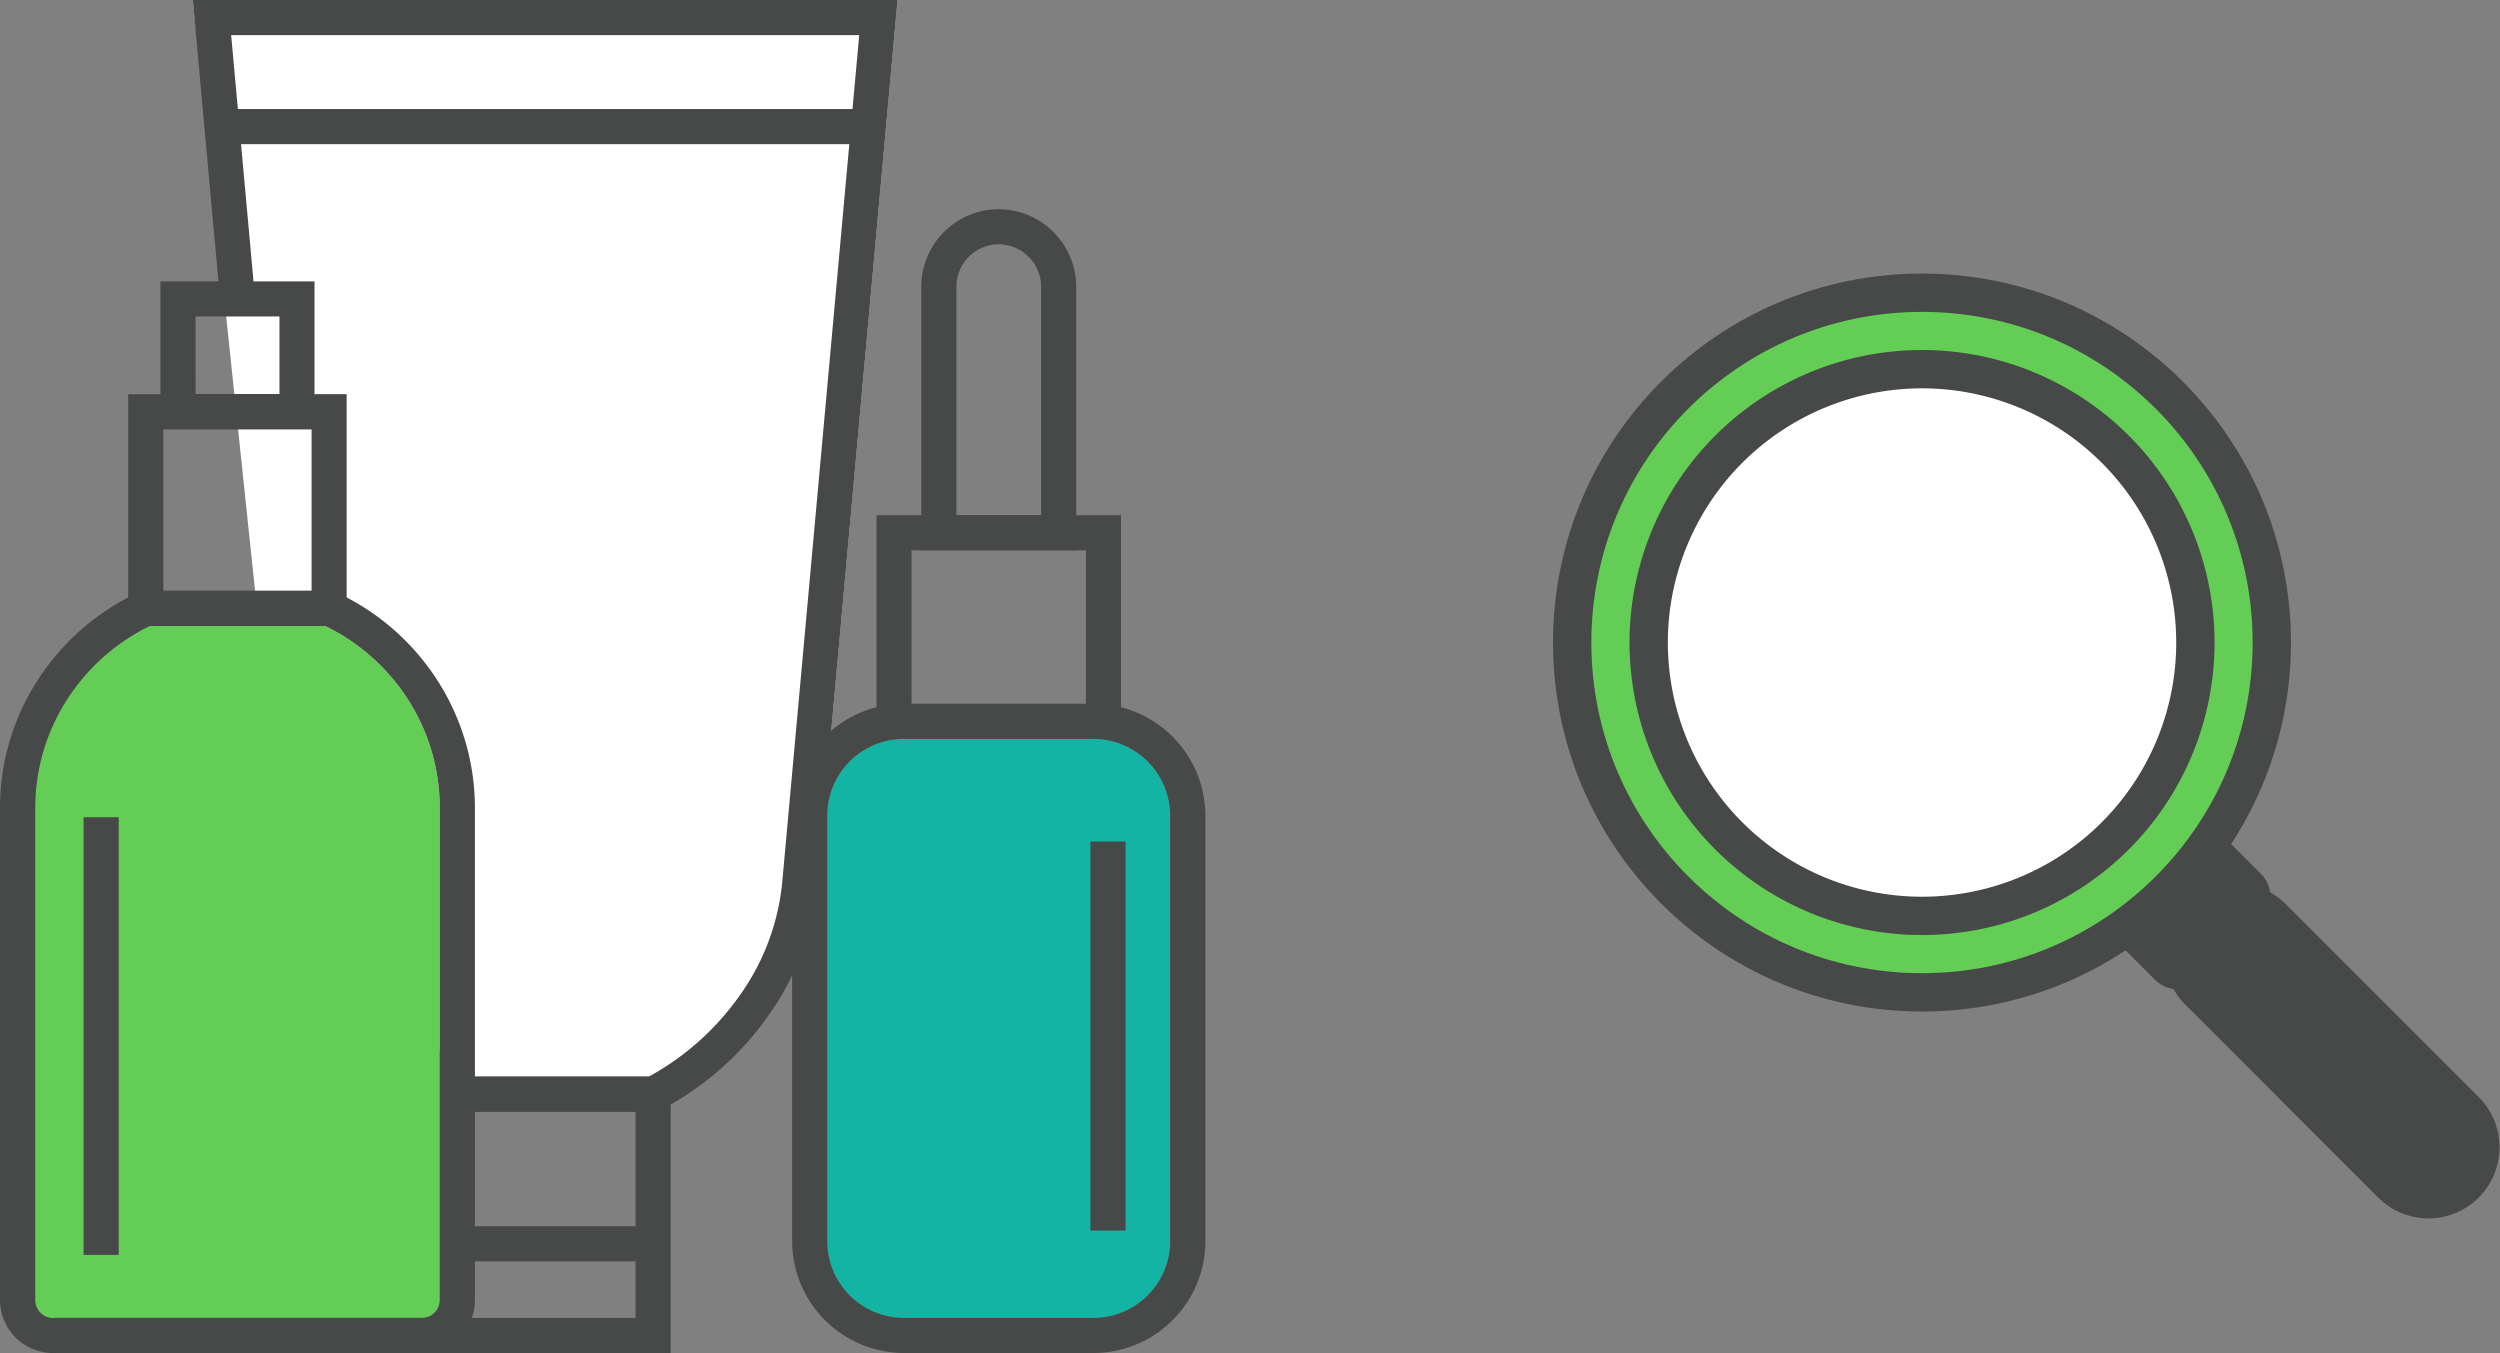
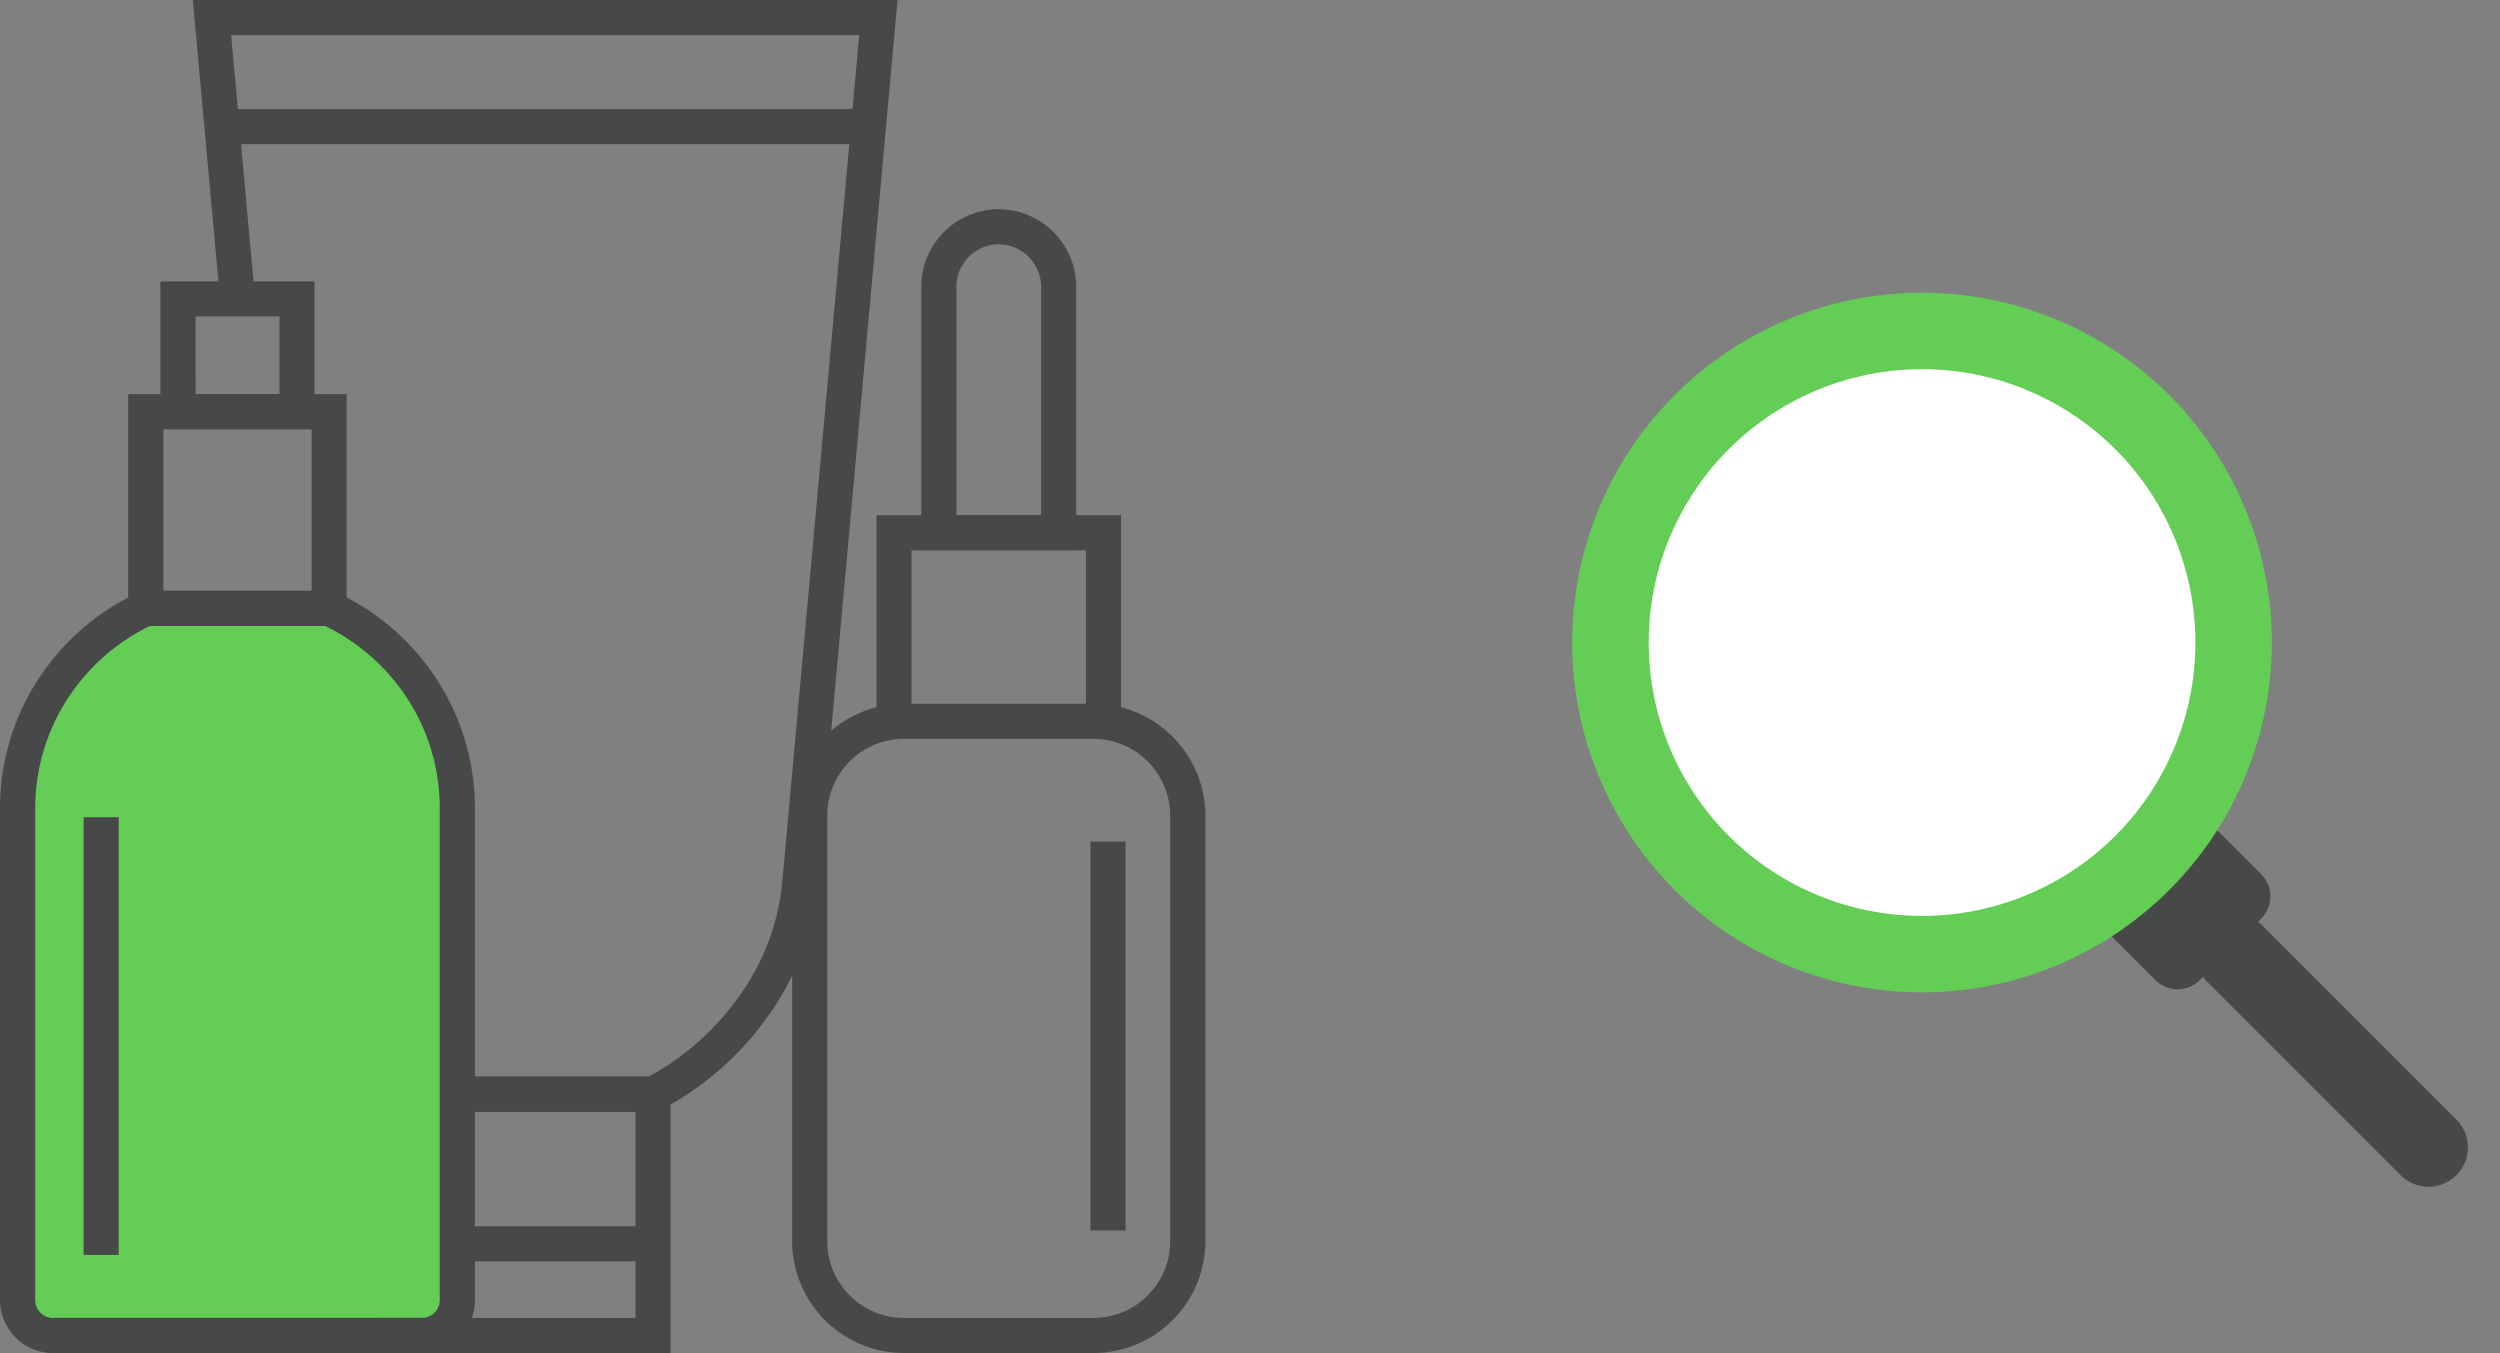
<svg xmlns="http://www.w3.org/2000/svg" width="130.475" height="70.617" viewBox="0 0 130.475 70.617">
  <rect x="0" y="0" width="130.475" height="70.617" fill="#808080" stroke="none" />
  <defs>
    <clipPath id="clip-path">
      <rect id="Rectangle_26742" data-name="Rectangle 26742" width="130.475" height="70.617" transform="translate(355.708 262.329)" fill="none" />
    </clipPath>
  </defs>
  <g id="仕事例2" transform="translate(65.238 35.309)">
    <g id="Group_79263" data-name="Group 79263" transform="translate(-65.238 -35.309)">
-       <path id="パス_70390" data-name="パス 70390" d="M365.772,262.329l3.359,31.876,10.446,25.2h9.378l2.738-1.245,1.908-.962,4.745-8.6,4.2-46.269Z" transform="translate(-355.708 -262.329)" fill="#fff" />
      <g id="グループ_79208" data-name="グループ 79208" transform="translate(-355.708 -262.329)">
        <g id="Group_79262" data-name="Group 79262">
          <g id="Group_79261" data-name="Group 79261" clip-path="url(#clip-path)">
            <g id="グループ_79207" data-name="グループ 79207">
-               <path id="パス_70391" data-name="パス 70391" d="M412.781,300.889h-9.9a4.008,4.008,0,0,0-4,4v22.222a4.007,4.007,0,0,0,4,4h9.9a4.008,4.008,0,0,0,4-4V304.89a4.02,4.02,0,0,0-4-4" fill="#14b4a5" />
              <path id="パス_70392" data-name="パス 70392" d="M358.472,331.113h19.26a.931.931,0,0,0,.655-.27.946.946,0,0,0,.274-.659V304.5A10.483,10.483,0,0,0,377,298.829,10.685,10.685,0,0,0,372.684,295H363.52a10.676,10.676,0,0,0-4.312,3.833,10.471,10.471,0,0,0-1.664,5.673v25.682a.933.933,0,0,0,.93.929" fill="#64cd55" />
              <path id="パス_70393" data-name="パス 70393" d="M481.021,323.688a2.058,2.058,0,0,0,2.91-2.91L473.863,310.71a2.058,2.058,0,0,0-2.962,2.859c.017.017.034.035.052.051Z" fill="#474848" />
-               <path id="パス_70394" data-name="パス 70394" d="M481.021,323.688a2.058,2.058,0,0,0,2.91-2.91L473.863,310.71a2.058,2.058,0,0,0-2.962,2.859c.017.017.034.035.052.051Z" fill="none" stroke="#474848" stroke-linecap="round" stroke-linejoin="round" stroke-width="3.3" />
              <rect id="長方形_26698" data-name="長方形 26698" width="4.517" height="2.992" transform="translate(467.239 310.191) rotate(-45)" fill="#474848" />
              <rect id="長方形_26699" data-name="長方形 26699" width="4.517" height="2.992" transform="translate(467.239 310.191) rotate(-45)" fill="none" stroke="#474848" stroke-linecap="round" stroke-linejoin="round" stroke-width="3.3" />
              <path id="パス_70395" data-name="パス 70395" d="M443.108,282.953a18.257,18.257,0,1,1,0,25.82h0a18.256,18.256,0,0,1,0-25.818h0" fill="#64cd55" />
-               <circle id="楕円形_3030" data-name="楕円形 3030" cx="18.257" cy="18.257" r="18.257" transform="translate(437.76 277.606)" fill="none" stroke="#474848" stroke-linecap="round" stroke-linejoin="round" stroke-width="2" />
              <path id="パス_70396" data-name="パス 70396" d="M456.017,310.129a14.266,14.266,0,1,0-10.087-4.18,14.265,14.265,0,0,0,10.087,4.18" fill="#fff" />
-               <path id="パス_70397" data-name="パス 70397" d="M456.017,310.129a14.266,14.266,0,1,0-10.087-4.18A14.265,14.265,0,0,0,456.017,310.129Z" fill="none" stroke="#474848" stroke-linecap="round" stroke-linejoin="round" stroke-width="2" />
              <path id="パス_70398" data-name="パス 70398" d="M367.193,277.947l-1.421-15.618h36.779l-4.2,46.272a13.969,13.969,0,0,1-2.53,6.717,15.82,15.82,0,0,1-5.613,4.929l-.2.1H379.577v-1.829h9.989a14.006,14.006,0,0,0,4.754-4.245,12.158,12.158,0,0,0,2.207-5.836l4.024-44.276H367.772l1.236,13.621Z" fill="#474848" />
              <rect id="長方形_26700" data-name="長方形 26700" width="33.828" height="1.833" transform="translate(367.248 268.02)" fill="#474848" />
              <path id="パス_70399" data-name="パス 70399" d="M375.408,331.113h13.468V320.352h-9.3v-1.834h11.132v14.428h-15.3Z" fill="#474848" />
              <rect id="長方形_26701" data-name="長方形 26701" width="10.215" height="1.833" transform="translate(379.577 326.327)" fill="#474848" />
              <path id="パス_70400" data-name="パス 70400" d="M412.781,300.89h-9.9a4.008,4.008,0,0,0-4,4v22.222a4.007,4.007,0,0,0,4,4h9.9a4.008,4.008,0,0,0,4-4V304.891a4.017,4.017,0,0,0-4-4m-9.9-1.833h9.9a5.856,5.856,0,0,1,5.836,5.834v22.22a5.82,5.82,0,0,1-1.714,4.117h0a5.812,5.812,0,0,1-4.118,1.713h-9.9a5.848,5.848,0,0,1-5.835-5.834V304.891a5.847,5.847,0,0,1,5.835-5.834" fill="#474848" />
              <path id="パス_70401" data-name="パス 70401" d="M401.454,300V289.218h12.76V300h-1.833v-8.949h-9.1V300Z" fill="#474848" />
              <path id="パス_70402" data-name="パス 70402" d="M407.833,275.081a2.218,2.218,0,0,0-2.21,2.21v11.927h4.42V277.291a2.22,2.22,0,0,0-2.21-2.21m0-1.833a4.06,4.06,0,0,1,4.043,4.043v13.76H403.79v-13.76a4.051,4.051,0,0,1,4.043-4.043" fill="#474848" />
              <path id="パス_70403" data-name="パス 70403" d="M377.732,332.946h-19.26a2.773,2.773,0,0,1-2.764-2.762V304.5a12.286,12.286,0,0,1,1.959-6.661,12.5,12.5,0,0,1,5.267-4.592l.186-.086h9.963l.186.086a12.524,12.524,0,0,1,5.268,4.592,12.312,12.312,0,0,1,1.957,6.661v25.681a2.766,2.766,0,0,1-2.762,2.762m-19.26-1.833h19.26a.931.931,0,0,0,.655-.27.946.946,0,0,0,.274-.659V304.5A10.483,10.483,0,0,0,377,298.829,10.685,10.685,0,0,0,372.684,295H363.52a10.676,10.676,0,0,0-4.312,3.833,10.471,10.471,0,0,0-1.664,5.673v25.682a.933.933,0,0,0,.93.929" fill="#474848" />
              <path id="パス_70404" data-name="パス 70404" d="M372.885,295H362.4V282.9h11.4V295Zm-8.652-1.833h7.737v-8.434h-7.737Z" fill="#474848" />
              <path id="パス_70405" data-name="パス 70405" d="M371.208,284.729H364.08v-7.715h8.042v7.715Zm-5.291-1.832h4.376v-4.05h-4.379Z" fill="#474848" />
              <rect id="長方形_26702" data-name="長方形 26702" width="1.833" height="22.841" transform="translate(360.07 304.981)" fill="#474848" />
              <rect id="長方形_26703" data-name="長方形 26703" width="1.833" height="20.304" transform="translate(412.619 306.249)" fill="#474848" />
            </g>
          </g>
        </g>
      </g>
    </g>
  </g>
</svg>